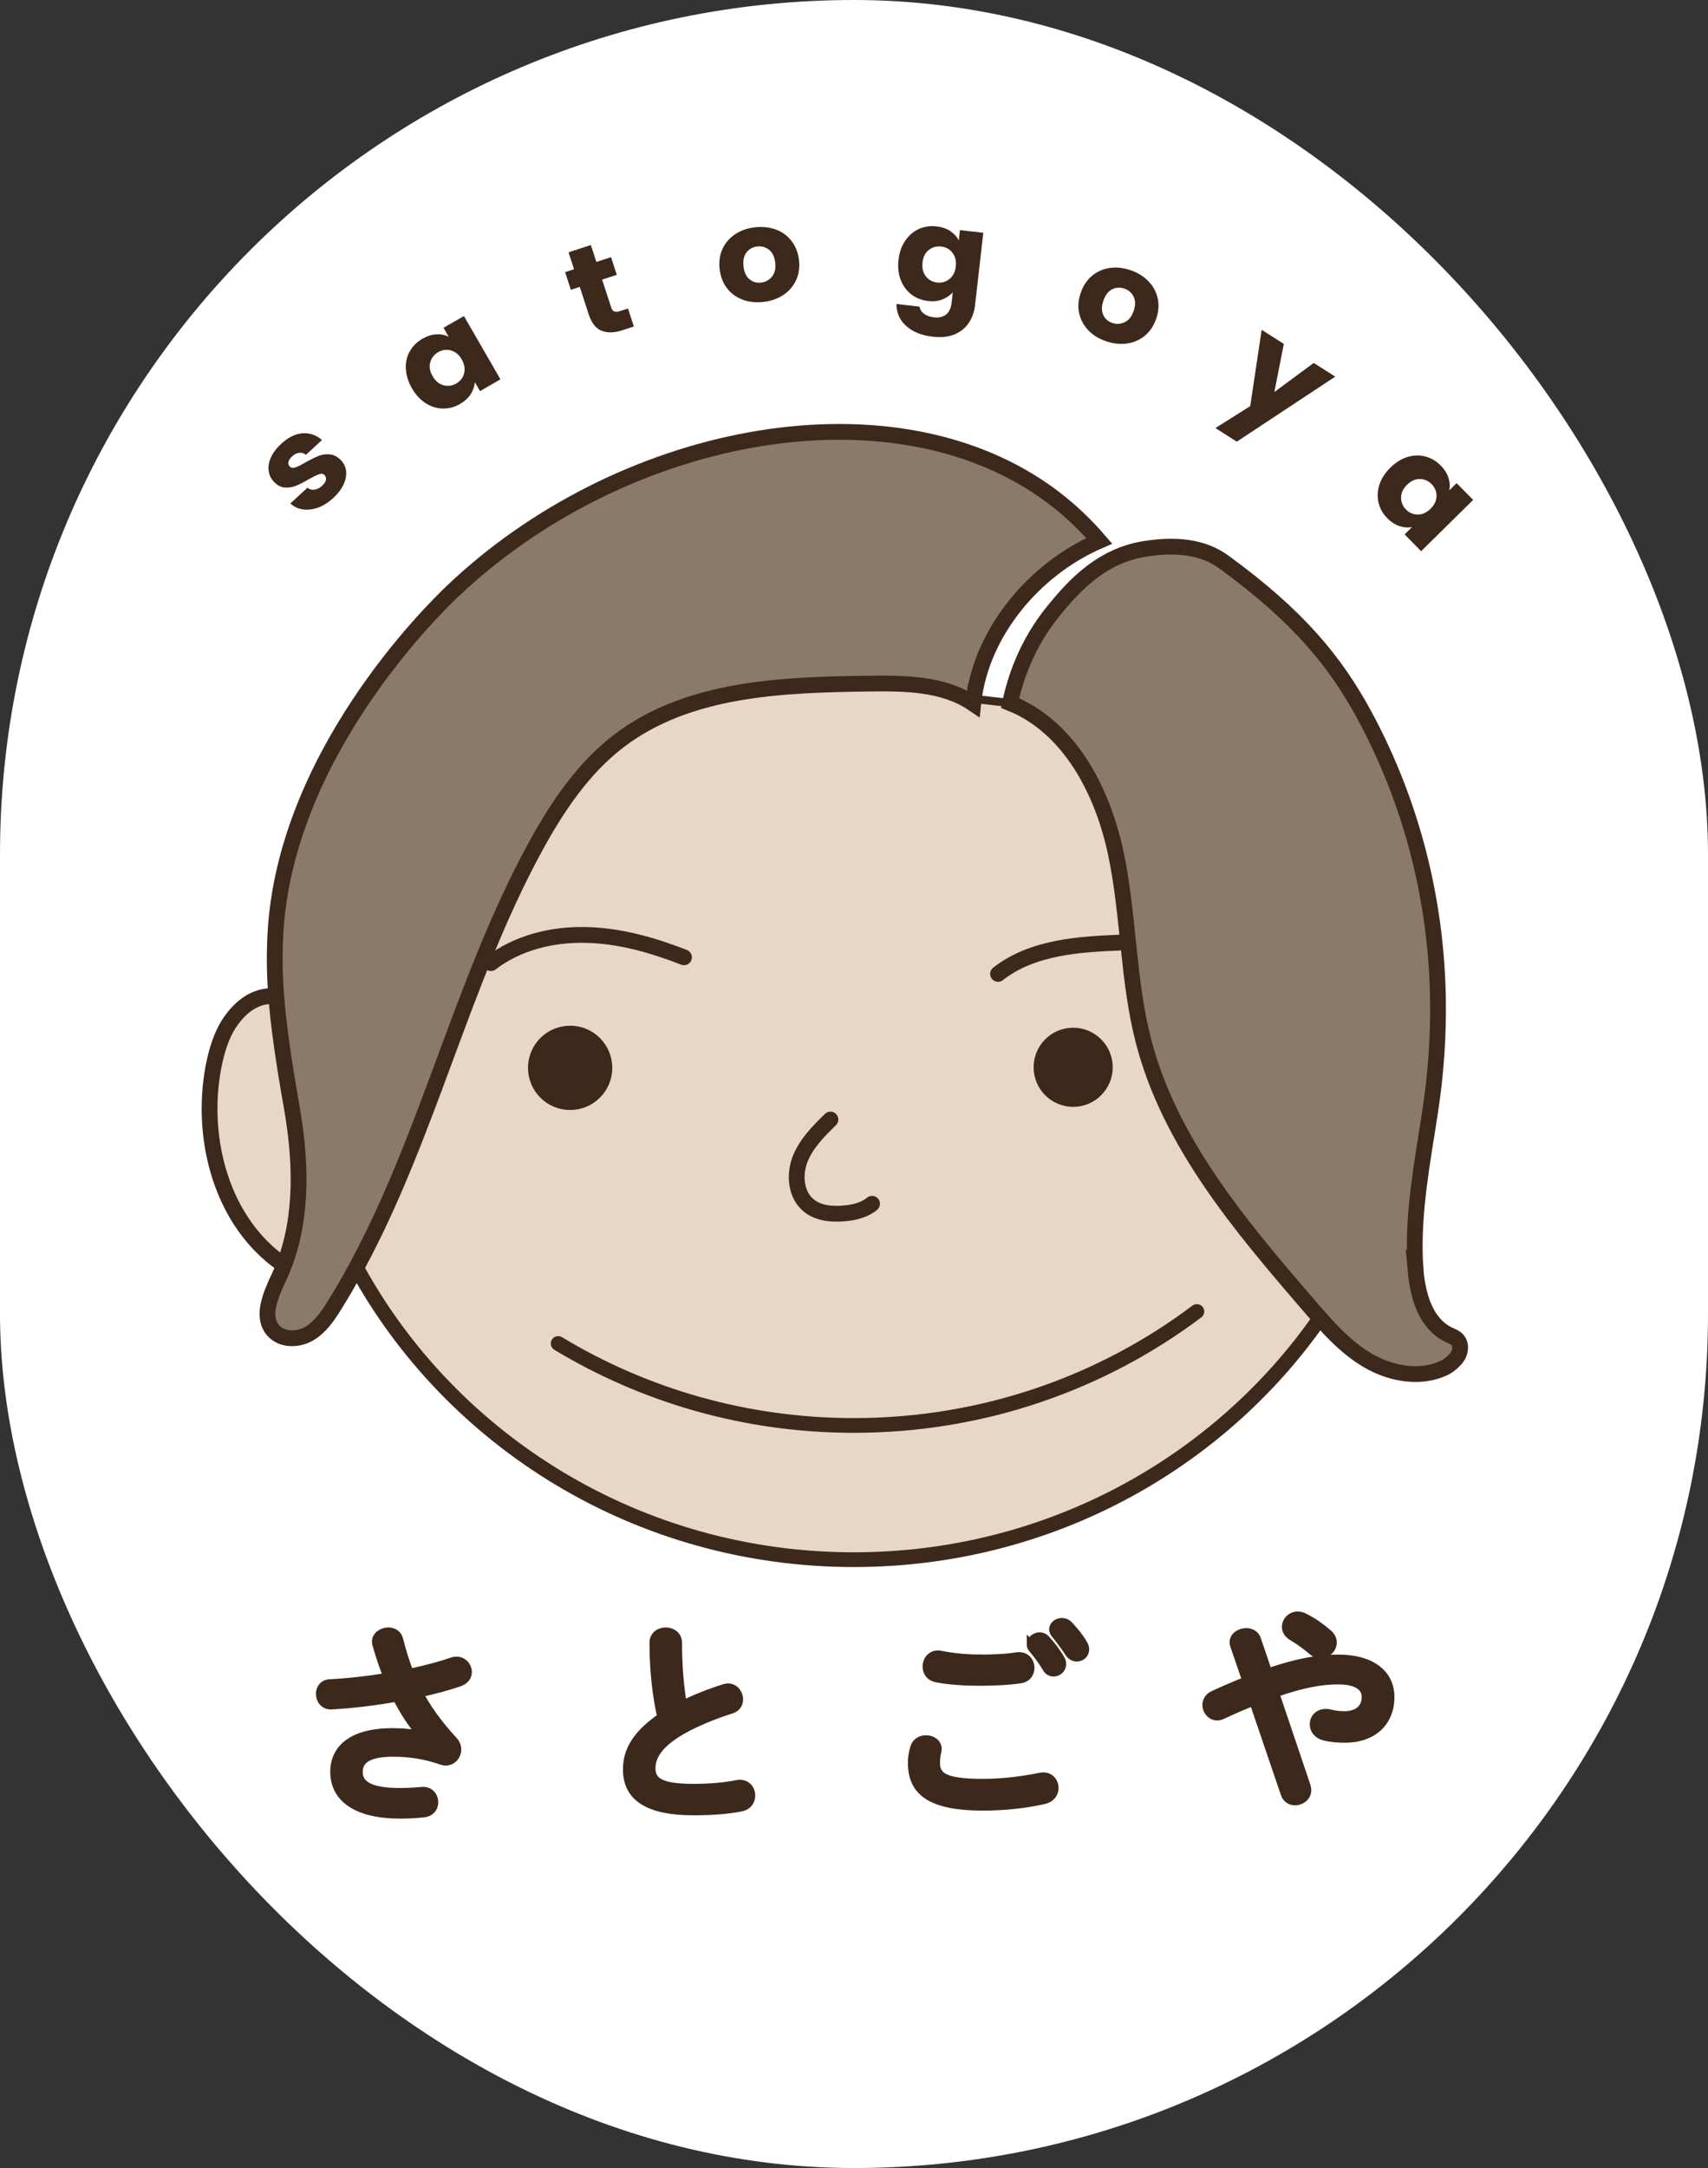
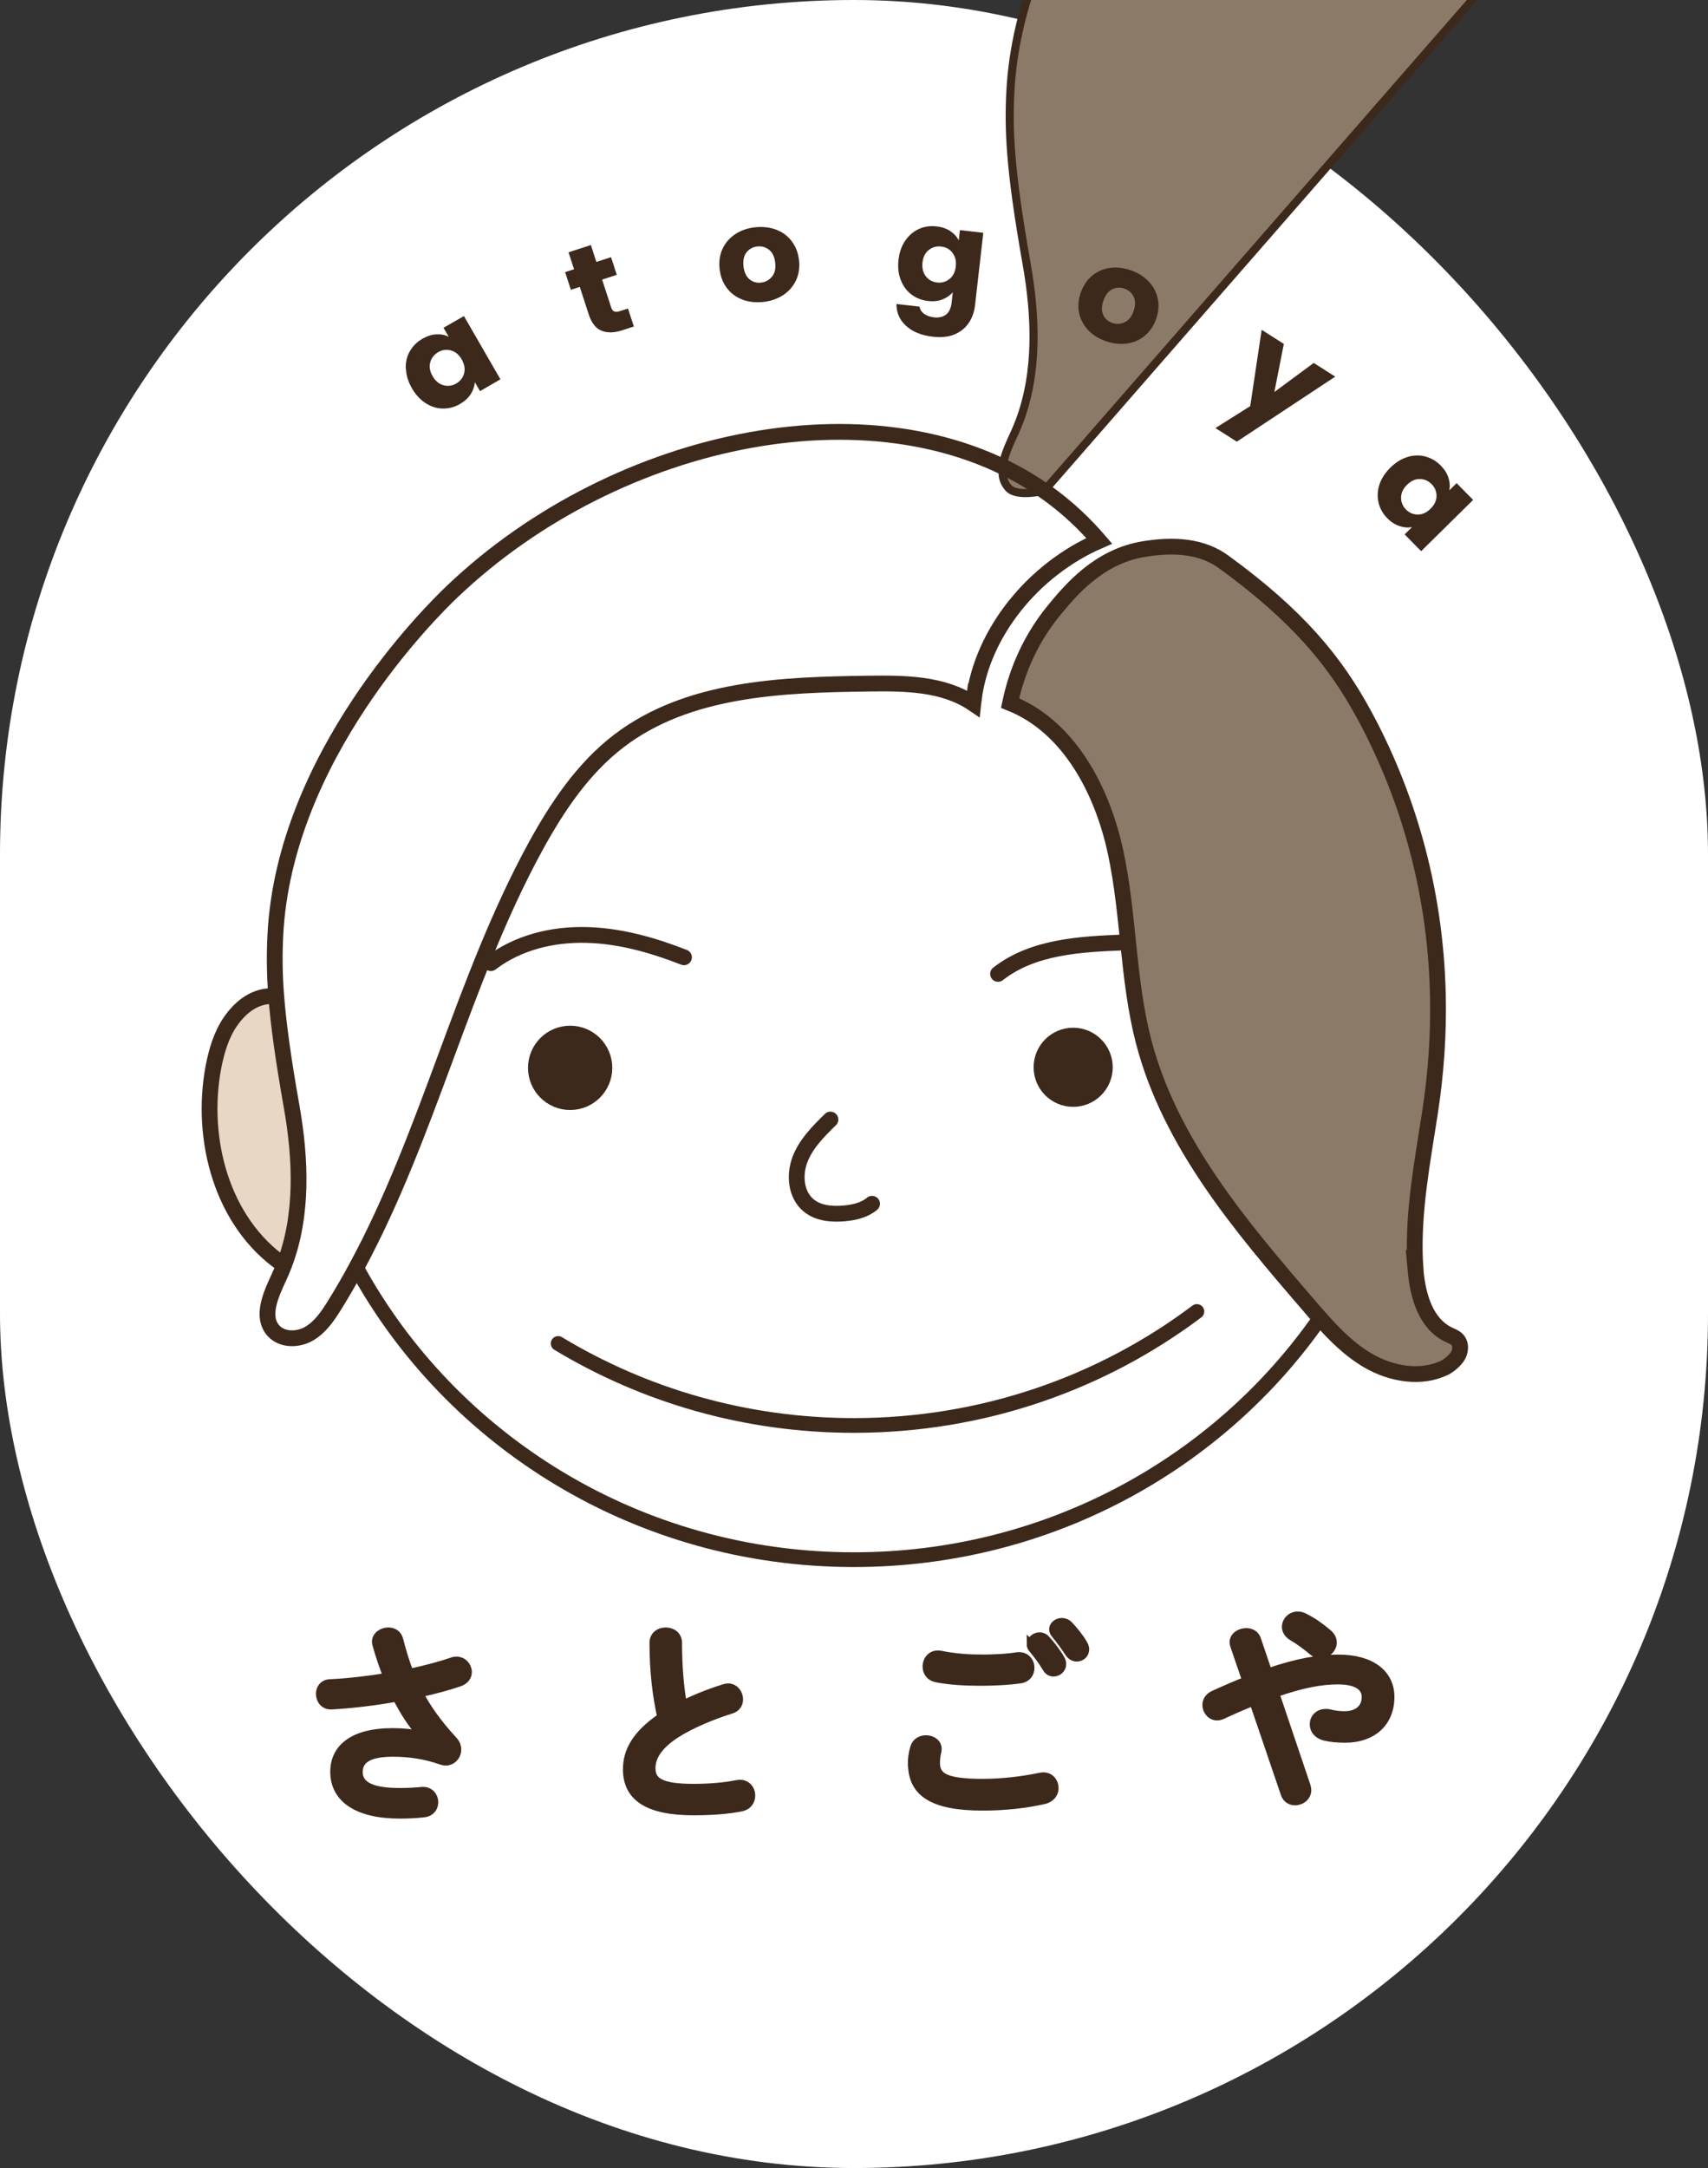
<svg xmlns="http://www.w3.org/2000/svg" id="_レイヤー_2" viewBox="0 0 210.96 267.67">
  <rect x="0" y="0" width="210.96" height="267.67" fill="#333333" stroke="none" />
  <defs>
    <style>.cls-1{fill:#fff;}.cls-2,.cls-3,.cls-4,.cls-5,.cls-6,.cls-7{stroke:#3d291b;}.cls-2,.cls-6,.cls-7{fill:none;}.cls-8,.cls-4,.cls-9{fill:#3d291b;}.cls-3{fill:#e9d7c5;}.cls-3,.cls-4,.cls-5,.cls-6,.cls-7,.cls-9{stroke-miterlimit:10;}.cls-4,.cls-6,.cls-7{stroke-linecap:round;}.cls-4,.cls-7{stroke-width:1.95px;}.cls-5{fill:#8c7a68;}.cls-6{stroke-width:1.82px;}.cls-9{stroke:#8c7a68;}</style>
  </defs>
  <g id="_レイヤー_1-2">
    <rect class="cls-1" x="0" y="0" width="210.96" height="267.67" rx="105.48" ry="105.48" />
    <path class="cls-5" d="m179.96,165.36c.57.57.46,1.56-.01,2.2-.48.64-1.16,1.1-1.36,1.21-2.98,1.53-6.7.89-9.6-.79-2.3-1.34-4.19-3.24-5.95-5.24-.47-.52-.93-1.05-1.37-1.57-8.46-9.81-17.18-20.09-20.43-32.63-1.97-7.6-1.8-15.61-3.44-23.29-1.64-7.67-5.74-15.56-13.04-18.46.59-2.83,1.97-7.26,5.45-11.48,2.01-2.43,5.49-6.65,11.13-7.54,3.65-.59,7.09-.38,9.81,1.6,9.23,6.72,13.81,12.34,17.39,18.96,4.9,9.07,8.78,20.78,9.06,34.68.09,4.59-.21,9.43-1,14.49-.93,6.01-2.08,12.01-1.83,18.08.02.41.05.83.08,1.26.29,3.22,1.28,6.63,4.14,7.97.35.16.71.29.98.56Z" />
-     <path class="cls-3" d="m163.03,162.75h0c-12.52,18-33.64,29.81-57.57,29.81-26.61,0-49.73-14.61-61.44-36.07,8.93-16.46,13.07-35.34,22.06-51.85,2.69-4.94,5.9-9.75,10.37-13.16,8.53-6.51,20.09-6.93,30.82-7.07,4.46-.07,9.24-.03,12.93,2.47.02-.2.04-.4.07-.6l4.48.52c7.3,2.9,11.39,10.79,13.04,18.46,1.64,7.68,1.47,15.69,3.44,23.29,3.25,12.53,11.97,22.82,20.43,32.63.45.52.91,1.05,1.37,1.57Zm-26.57-30.98c0-2.16-1.75-3.91-3.91-3.91s-3.91,1.75-3.91,3.91,1.75,3.91,3.91,3.91,3.91-1.75,3.91-3.91Zm-61.81.08c0-2.34-1.9-4.23-4.23-4.23s-4.23,1.9-4.23,4.23,1.9,4.23,4.23,4.23,4.23-1.9,4.23-4.23Z" />
    <circle class="cls-3" cx="132.55" cy="131.77" r="3.91" />
-     <path class="cls-5" d="m128.97,60.59c3.02,2.1,5.25,4.37,6.8,6.17-8.22,3.58-14.45,11.38-15.49,19.51-.03.2-.05.4-.07.6-3.69-2.5-8.46-2.53-12.93-2.47-10.73.14-22.29.56-30.82,7.07-4.47,3.41-7.67,8.22-10.37,13.16-8.99,16.51-13.13,35.39-22.06,51.85-.85,1.58-1.75,3.13-2.7,4.66-.83,1.34-1.76,2.71-3.13,3.51s-3.3.83-4.38-.32c-1.63-1.75-.34-4.53.67-6.7.22-.48.43-.97.62-1.47,2.35-6.14,2.06-13.09.91-19.6-1.04-5.88-1.63-10.12-1.9-13.69-.21-2.73-.22-5.06-.1-7.44,1.11-22,19.17-39.85,21.84-42.39,20.5-19.53,53.36-26.22,73.12-12.44Z" />
+     <path class="cls-5" d="m128.97,60.59s-3.3.83-4.38-.32c-1.63-1.75-.34-4.53.67-6.7.22-.48.43-.97.62-1.47,2.35-6.14,2.06-13.09.91-19.6-1.04-5.88-1.63-10.12-1.9-13.69-.21-2.73-.22-5.06-.1-7.44,1.11-22,19.17-39.85,21.84-42.39,20.5-19.53,53.36-26.22,73.12-12.44Z" />
    <circle class="cls-9" cx="70.42" cy="131.84" r="4.23" />
    <path class="cls-3" d="m36,136.56c1.15,6.52,1.45,13.46-.91,19.6l-.17-.07c-7.49-5.17-10.24-15.4-8.56-24.34.37-1.97.94-3.94,2.07-5.58,1.13-1.65,2.67-2.96,4.66-3.17l1.02-.14c.27,3.58.86,7.82,1.9,13.69Z" />
    <path class="cls-7" d="m120.27,86.27c-.03.2-.05.4-.07.6-3.69-2.5-8.46-2.53-12.93-2.47-10.73.14-22.29.56-30.82,7.07-4.47,3.41-7.67,8.22-10.37,13.16-8.99,16.51-13.13,35.39-22.06,51.85-.85,1.58-1.75,3.13-2.7,4.66-.83,1.34-1.76,2.71-3.13,3.51s-3.3.83-4.38-.32c-1.63-1.75-.34-4.53.67-6.7.22-.48.43-.97.62-1.47,2.35-6.14,2.06-13.09.91-19.6-1.04-5.88-1.63-10.12-1.9-13.69-.21-2.73-.22-5.06-.1-7.44,1.11-22,19.17-39.85,21.84-42.39,20.5-19.53,53.36-26.22,73.12-12.44,3.02,2.1,5.25,4.37,6.8,6.17-8.22,3.58-14.45,11.38-15.49,19.51Z" />
    <path class="cls-7" d="m174.84,156.84c.29,3.22,1.28,6.63,4.14,7.97.35.16.71.29.98.56.57.57.46,1.56-.01,2.2-.48.64-1.16,1.1-1.36,1.21-2.98,1.53-6.7.89-9.6-.79-2.3-1.34-4.19-3.24-5.95-5.24-.47-.52-.93-1.05-1.37-1.57-8.46-9.81-17.18-20.09-20.43-32.63-1.97-7.6-1.8-15.61-3.44-23.29-1.64-7.67-5.74-15.56-13.04-18.46.59-2.83,1.97-7.26,5.45-11.48,2.01-2.43,5.49-6.65,11.13-7.54,3.65-.59,7.09-.38,9.81,1.6,9.23,6.72,13.81,12.34,17.39,18.96,4.9,9.07,8.78,20.78,9.06,34.68.09,4.59-.21,9.43-1,14.49-.93,6.01-2.08,12.01-1.83,18.08.02.41.05.83.08,1.26Z" />
    <path class="cls-7" d="m33.09,123c-1.99.21-3.53,1.52-4.66,3.17-1.12,1.65-1.69,3.62-2.07,5.58-1.68,8.94,1.07,19.17,8.56,24.34" />
    <circle class="cls-4" cx="132.55" cy="131.77" r="3.91" />
    <circle class="cls-7" cx="70.42" cy="131.84" r="4.23" />
    <path class="cls-7" d="m123.27,120.24c4.25-3.33,10.03-3.67,15.43-3.88" />
    <path class="cls-7" d="m60.63,118.91c3.3-2.53,7.58-3.58,11.75-3.48,4.16.09,8.23,1.25,12.1,2.76" />
    <path class="cls-7" d="m102.57,138.22c-1.48,1.45-3,2.97-3.75,4.9s-.54,4.4,1.07,5.71c1.19.98,2.85,1.11,4.38.98,1.22-.11,2.5-.4,3.44-1.19" />
    <path class="cls-6" d="m163.03,162.75c-12.52,17.99-33.64,29.81-57.57,29.81-26.61,0-49.73-14.61-61.44-36.07" />
    <path class="cls-6" d="m147.83,161.92c-11.73,8.82-26.42,14.07-42.37,14.07-13.39,0-25.9-3.71-36.52-10.12" />
-     <path class="cls-8" d="m39.27,62.67c-.66.24-1.28.31-1.88.22-.59-.09-1.1-.34-1.53-.73l2.12-1.95c.24.21.52.29.85.25.33-.04.64-.2.94-.47.27-.25.43-.48.48-.72.05-.23,0-.43-.14-.59-.17-.19-.41-.23-.7-.13-.29.1-.72.31-1.29.63-.6.35-1.13.62-1.57.8-.45.18-.91.25-1.4.21s-.94-.29-1.35-.74c-.35-.38-.56-.83-.62-1.35-.07-.52.03-1.06.29-1.64.26-.58.69-1.14,1.28-1.68.88-.81,1.76-1.23,2.64-1.29.88-.05,1.68.23,2.38.84l-1.98,1.82c-.25-.2-.52-.28-.82-.25s-.6.18-.89.45c-.25.23-.4.45-.45.67-.05.21,0,.4.14.56.18.19.41.23.71.13.3-.1.72-.31,1.26-.63.63-.35,1.17-.61,1.61-.79.44-.18.91-.24,1.4-.19.5.05.96.3,1.39.75.36.39.56.84.61,1.36.05.52-.06,1.06-.33,1.63-.27.57-.69,1.12-1.25,1.64-.61.56-1.24.96-1.9,1.2Z" />
    <path class="cls-8" d="m50.12,45.52c-.03-.79.13-1.51.5-2.15.36-.64.88-1.16,1.56-1.55.58-.33,1.15-.52,1.72-.54.57-.03,1.07.07,1.52.3l-.64-1.11,2.52-1.45,4.51,7.81-2.52,1.46-.64-1.1c-.04.51-.21,1-.51,1.47s-.75.88-1.33,1.22c-.67.39-1.37.57-2.11.56s-1.45-.23-2.12-.66c-.67-.43-1.24-1.04-1.7-1.84-.46-.8-.71-1.6-.74-2.39Zm5.57-2.26c-.55-.14-1.07-.07-1.57.22-.5.29-.83.71-.98,1.25-.15.54-.06,1.11.29,1.71.34.6.79.97,1.34,1.12s1.08.08,1.58-.21c.5-.29.83-.71.97-1.25s.05-1.12-.29-1.72c-.34-.6-.79-.97-1.34-1.11Z" />
    <path class="cls-8" d="m77.56,38.08l.73,2.23-1.41.46c-1,.33-1.86.35-2.57.07-.71-.28-1.24-.95-1.59-2.01l-1.11-3.41-1.1.36-.71-2.18,1.1-.36-.68-2.09,2.76-.9.68,2.09,1.81-.59.71,2.18-1.81.59,1.12,3.44c.08.26.21.42.38.49.17.07.4.06.7-.04l.99-.32Z" />
    <path class="cls-8" d="m91.71,36.99c-.78-.29-1.42-.76-1.92-1.41s-.8-1.44-.91-2.37c-.1-.92.02-1.76.37-2.5.35-.75.88-1.35,1.58-1.81.7-.46,1.51-.74,2.44-.84s1.78,0,2.56.28c.79.29,1.43.76,1.94,1.42s.81,1.44.92,2.36c.1.92-.02,1.76-.38,2.51s-.89,1.35-1.59,1.81c-.71.46-1.52.74-2.45.84s-1.78,0-2.56-.28Zm3.64-2.83c.35-.43.48-1,.4-1.72s-.33-1.25-.75-1.59c-.42-.34-.91-.48-1.46-.42-.56.06-1.01.31-1.34.73-.33.42-.45,1-.37,1.72.08.72.33,1.25.73,1.59.41.34.89.49,1.44.42.55-.06,1-.31,1.35-.74Z" />
    <path class="cls-8" d="m117.38,28.54c.47.31.82.7,1.04,1.14l.14-1.27,2.89.33-1.02,8.94c-.09.82-.35,1.55-.77,2.18-.42.63-1,1.1-1.75,1.42-.75.32-1.65.41-2.7.29-1.4-.16-2.49-.6-3.29-1.33-.8-.72-1.2-1.63-1.2-2.71l2.86.33c.05.35.23.65.55.88.32.24.72.38,1.22.44.6.07,1.09-.04,1.48-.33.39-.29.63-.79.71-1.5l.14-1.27c-.33.39-.76.68-1.28.89-.53.21-1.12.27-1.79.19-.78-.09-1.46-.36-2.05-.81-.59-.45-1.02-1.05-1.31-1.79-.29-.74-.38-1.57-.27-2.49.1-.92.38-1.71.83-2.36.45-.65,1-1.13,1.68-1.44.67-.3,1.4-.41,2.18-.32.67.08,1.23.27,1.71.58Zm.26,2.66c-.35-.44-.82-.7-1.39-.76-.57-.07-1.08.07-1.53.42-.44.35-.71.86-.78,1.55s.06,1.25.41,1.7c.35.45.82.7,1.39.77.57.07,1.08-.08,1.53-.43.44-.35.71-.87.78-1.55.08-.68-.06-1.25-.42-1.69Z" />
    <path class="cls-8" d="m134.39,40.74c-.57-.6-.94-1.31-1.11-2.11-.17-.8-.09-1.65.22-2.53.31-.87.79-1.57,1.43-2.09.64-.52,1.38-.83,2.21-.94.83-.1,1.68,0,2.56.31.88.31,1.6.77,2.18,1.38.58.61.95,1.31,1.12,2.12.17.81.1,1.65-.21,2.52-.31.87-.79,1.57-1.44,2.09-.65.52-1.39.83-2.23.93-.84.1-1.69,0-2.57-.31s-1.6-.77-2.17-1.37Zm4.51-.95c.5-.23.87-.69,1.11-1.37s.25-1.27.02-1.76-.6-.83-1.13-1.02c-.53-.19-1.04-.17-1.52.07-.48.23-.84.7-1.09,1.39-.24.68-.25,1.26-.04,1.75s.59.83,1.11,1.01c.52.19,1.03.16,1.53-.07Z" />
    <path class="cls-8" d="m164.92,46.5l-12.16,8.03-2.64-1.68,4.3-2.71,1.41-9.42,2.74,1.74-1.17,5.94,4.86-3.59,2.66,1.69Z" />
    <path class="cls-8" d="m173.84,56.42c.76-.23,1.49-.25,2.21-.06.71.19,1.35.56,1.9,1.12.47.48.79.98.96,1.53.17.54.2,1.06.09,1.54l.91-.9,2.04,2.07-6.42,6.33-2.04-2.07.91-.9c-.5.09-1.02.05-1.55-.13-.54-.18-1.04-.5-1.51-.98-.54-.55-.9-1.18-1.07-1.9-.17-.72-.14-1.46.1-2.22.24-.76.7-1.46,1.35-2.11.66-.65,1.37-1.09,2.12-1.32Zm3.59,4.82c0-.57-.2-1.06-.61-1.47-.41-.41-.89-.62-1.45-.63-.56-.01-1.09.23-1.58.71-.49.48-.74,1.01-.74,1.58s.2,1.06.6,1.47.89.62,1.46.63c.57,0,1.09-.23,1.58-.72.49-.48.74-1.01.74-1.58Z" />
    <path class="cls-8" d="m52.01,214.14c-1.2-1.35-2.11-2.81-3.02-4.55-2.71.49-5.56.83-8.04.96-.94.05-1.43-.7-1.43-1.43,0-.62.39-1.27,1.25-1.3,2.18-.1,4.68-.39,7.07-.78-.52-1.35-.99-2.7-1.35-4.03-.03-.1-.05-.21-.05-.31,0-.78.78-1.27,1.53-1.27.57,0,1.14.29,1.33.99.34,1.33.75,2.76,1.3,4.11,1.98-.42,3.8-.91,5.23-1.4.18-.08.39-.1.55-.1.83,0,1.4.7,1.4,1.4,0,.52-.31,1.04-1.07,1.3-1.38.47-3.09.94-4.94,1.33.96,1.82,2.31,3.74,4.26,5.85.31.34.44.73.44,1.09,0,.78-.6,1.48-1.43,1.48-.16,0-.34-.05-.52-.1-2-.7-3.93-.99-6.01-.99-3.15,0-4.21.96-4.21,2.39s1.17,2.47,5.04,2.47c1.07,0,1.9-.05,2.73-.13,1.01-.1,1.56.65,1.56,1.4,0,.62-.39,1.25-1.27,1.35-.86.1-1.82.16-2.96.16-5.3,0-8.11-2-8.11-5.28,0-2.81,2.16-4.89,7.2-4.89,1.4,0,2.44.13,3.48.34l.03-.05Z" />
    <path class="cls-8" d="m80.72,202.83c0-.94.75-1.4,1.51-1.4s1.51.47,1.51,1.4c0,2.91.23,5.51.6,7.62,1.59-.78,3.35-1.48,5.12-2.03.16-.05.31-.08.47-.08.81,0,1.35.73,1.35,1.46,0,.55-.29,1.07-.96,1.27-2.31.73-4.92,1.79-6.84,3.02-2.24,1.46-3.02,2.89-3.02,4.21,0,1.61,1.07,2.44,5.2,2.44,2.08,0,3.93-.18,5.38-.47,1.12-.21,1.74.6,1.74,1.4,0,.65-.36,1.27-1.17,1.46-1.77.36-3.77.49-5.98.49-5.46,0-8.19-1.66-8.19-5.17,0-2.13.99-4.24,4.24-6.45-.57-2.5-.96-5.59-.96-9.18Z" />
    <path class="cls-8" d="m112.63,217.73c0-.62.1-1.35.29-1.95.21-.73.83-1.04,1.46-1.04.73,0,1.43.44,1.43,1.2,0,.1-.03.23-.05.36-.1.39-.16.91-.16,1.3,0,1.64.88,2.52,5.75,2.52,2.52,0,4.94-.31,7.1-.75.16-.03.29-.05.42-.05.86,0,1.38.7,1.38,1.43,0,.62-.39,1.27-1.27,1.48-2.29.52-4.81.81-7.62.81-6.27,0-8.71-1.77-8.71-5.3Zm8.35-12.95c1.64,0,3.38-.08,4.65-.29,1.07-.13,1.64.65,1.64,1.43,0,.62-.36,1.25-1.17,1.4-1.56.23-3.38.31-5.1.31s-3.74-.1-5.41-.44c-.78-.18-1.14-.81-1.14-1.43,0-.83.62-1.66,1.72-1.46,1.38.29,3.15.47,4.81.47Zm6.34-1.79c0-.52.52-.96,1.09-.96.26,0,.55.1.78.36.65.7,1.35,1.61,1.82,2.44.13.21.18.42.18.62,0,.6-.52,1.04-1.07,1.04-.34,0-.68-.18-.88-.57-.55-.91-1.17-1.72-1.72-2.37-.16-.18-.21-.39-.21-.57Zm2.76-1.82c0-.52.52-.91,1.07-.91.29,0,.6.1.86.36.62.65,1.33,1.51,1.79,2.31.16.26.23.49.23.7,0,.6-.49,1.01-1.04,1.01-.34,0-.7-.18-.96-.57-.52-.81-1.17-1.66-1.72-2.34-.16-.18-.23-.39-.23-.57Z" />
    <path class="cls-8" d="m154.81,210.09c-1.17.47-2.44,1.01-3.82,1.66-.23.1-.44.16-.65.16-.78,0-1.33-.7-1.33-1.4,0-.49.26-.99.86-1.27,1.48-.68,2.81-1.25,4.06-1.74l-1.48-4.32c-.05-.16-.08-.29-.08-.42,0-.78.81-1.25,1.56-1.25.55,0,1.09.26,1.3.83l1.4,4.13c3.72-1.27,6.34-1.69,8.68-1.69,4.08,0,6.42,1.87,6.42,4.73,0,3.25-2.31,5.15-5.56,5.15-1.04,0-1.82-.08-2.57-.26-.91-.23-1.33-.88-1.33-1.51,0-.73.55-1.4,1.46-1.4.16,0,.31,0,.49.05.52.13,1.17.23,1.82.23,1.66,0,2.65-.86,2.65-2.26,0-1.17-.99-2.05-3.43-2.05-2.05,0-4.42.42-7.75,1.59l3.87,11.47c.05.18.08.34.08.49,0,.83-.75,1.38-1.51,1.38-.52,0-1.07-.29-1.27-.94l-3.87-11.36Zm9.8-7.31c0,.78-.7,1.46-1.51,1.46-.34,0-.7-.1-1.04-.42-.81-.68-1.59-1.25-2.55-1.82-.47-.31-.68-.75-.68-1.14,0-.73.62-1.4,1.46-1.4.29,0,.6.08.91.26.96.49,1.72,1.01,2.81,1.92.42.36.6.75.6,1.14Z" />
    <path class="cls-2" d="m52.01,214.14c-1.2-1.35-2.11-2.81-3.02-4.55-2.71.49-5.56.83-8.04.96-.94.05-1.43-.7-1.43-1.43,0-.62.39-1.27,1.25-1.3,2.18-.1,4.68-.39,7.07-.78-.52-1.35-.99-2.7-1.35-4.03-.03-.1-.05-.21-.05-.31,0-.78.78-1.27,1.53-1.27.57,0,1.14.29,1.33.99.34,1.33.75,2.76,1.3,4.11,1.98-.42,3.8-.91,5.23-1.4.18-.08.39-.1.55-.1.83,0,1.4.7,1.4,1.4,0,.52-.31,1.04-1.07,1.3-1.38.47-3.09.94-4.94,1.33.96,1.82,2.31,3.74,4.26,5.85.31.34.44.73.44,1.09,0,.78-.6,1.48-1.43,1.48-.16,0-.34-.05-.52-.1-2-.7-3.93-.99-6.01-.99-3.15,0-4.21.96-4.21,2.39s1.17,2.47,5.04,2.47c1.07,0,1.9-.05,2.73-.13,1.01-.1,1.56.65,1.56,1.4,0,.62-.39,1.25-1.27,1.35-.86.1-1.82.16-2.96.16-5.3,0-8.11-2-8.11-5.28,0-2.81,2.16-4.89,7.2-4.89,1.4,0,2.44.13,3.48.34l.03-.05Z" />
    <path class="cls-2" d="m80.72,202.83c0-.94.75-1.4,1.51-1.4s1.51.47,1.51,1.4c0,2.91.23,5.51.6,7.62,1.59-.78,3.35-1.48,5.12-2.03.16-.05.31-.08.47-.08.81,0,1.35.73,1.35,1.46,0,.55-.29,1.07-.96,1.27-2.31.73-4.92,1.79-6.84,3.02-2.24,1.46-3.02,2.89-3.02,4.21,0,1.61,1.07,2.44,5.2,2.44,2.08,0,3.93-.18,5.38-.47,1.12-.21,1.74.6,1.74,1.4,0,.65-.36,1.27-1.17,1.46-1.77.36-3.77.49-5.98.49-5.46,0-8.19-1.66-8.19-5.17,0-2.13.99-4.24,4.24-6.45-.57-2.5-.96-5.59-.96-9.18Z" />
    <path class="cls-2" d="m112.63,217.73c0-.62.1-1.35.29-1.95.21-.73.83-1.04,1.46-1.04.73,0,1.43.44,1.43,1.2,0,.1-.03.23-.05.36-.1.39-.16.91-.16,1.3,0,1.64.88,2.52,5.75,2.52,2.52,0,4.94-.31,7.1-.75.16-.03.29-.05.42-.05.86,0,1.38.7,1.38,1.43,0,.62-.39,1.27-1.27,1.48-2.29.52-4.81.81-7.62.81-6.27,0-8.71-1.77-8.71-5.3Zm8.35-12.95c1.64,0,3.38-.08,4.65-.29,1.07-.13,1.64.65,1.64,1.43,0,.62-.36,1.25-1.17,1.4-1.56.23-3.38.31-5.1.31s-3.74-.1-5.41-.44c-.78-.18-1.14-.81-1.14-1.43,0-.83.62-1.66,1.72-1.46,1.38.29,3.15.47,4.81.47Zm6.34-1.79c0-.52.52-.96,1.09-.96.26,0,.55.1.78.36.65.7,1.35,1.61,1.82,2.44.13.21.18.42.18.62,0,.6-.52,1.04-1.07,1.04-.34,0-.68-.18-.88-.57-.55-.91-1.17-1.72-1.72-2.37-.16-.18-.21-.39-.21-.57Zm2.76-1.82c0-.52.52-.91,1.07-.91.29,0,.6.1.86.36.62.65,1.33,1.51,1.79,2.31.16.26.23.49.23.7,0,.6-.49,1.01-1.04,1.01-.34,0-.7-.18-.96-.57-.52-.81-1.17-1.66-1.72-2.34-.16-.18-.23-.39-.23-.57Z" />
    <path class="cls-2" d="m154.81,210.09c-1.17.47-2.44,1.01-3.82,1.66-.23.1-.44.16-.65.16-.78,0-1.33-.7-1.33-1.4,0-.49.26-.99.86-1.27,1.48-.68,2.81-1.25,4.06-1.74l-1.48-4.32c-.05-.16-.08-.29-.08-.42,0-.78.81-1.25,1.56-1.25.55,0,1.09.26,1.3.83l1.4,4.13c3.72-1.27,6.34-1.69,8.68-1.69,4.08,0,6.42,1.87,6.42,4.73,0,3.25-2.31,5.15-5.56,5.15-1.04,0-1.82-.08-2.57-.26-.91-.23-1.33-.88-1.33-1.51,0-.73.55-1.4,1.46-1.4.16,0,.31,0,.49.05.52.13,1.17.23,1.82.23,1.66,0,2.65-.86,2.65-2.26,0-1.17-.99-2.05-3.43-2.05-2.05,0-4.42.42-7.75,1.59l3.87,11.47c.05.18.08.34.08.49,0,.83-.75,1.38-1.51,1.38-.52,0-1.07-.29-1.27-.94l-3.87-11.36Zm9.8-7.31c0,.78-.7,1.46-1.51,1.46-.34,0-.7-.1-1.04-.42-.81-.68-1.59-1.25-2.55-1.82-.47-.31-.68-.75-.68-1.14,0-.73.62-1.4,1.46-1.4.29,0,.6.08.91.26.96.49,1.72,1.01,2.81,1.92.42.36.6.75.6,1.14Z" />
  </g>
</svg>